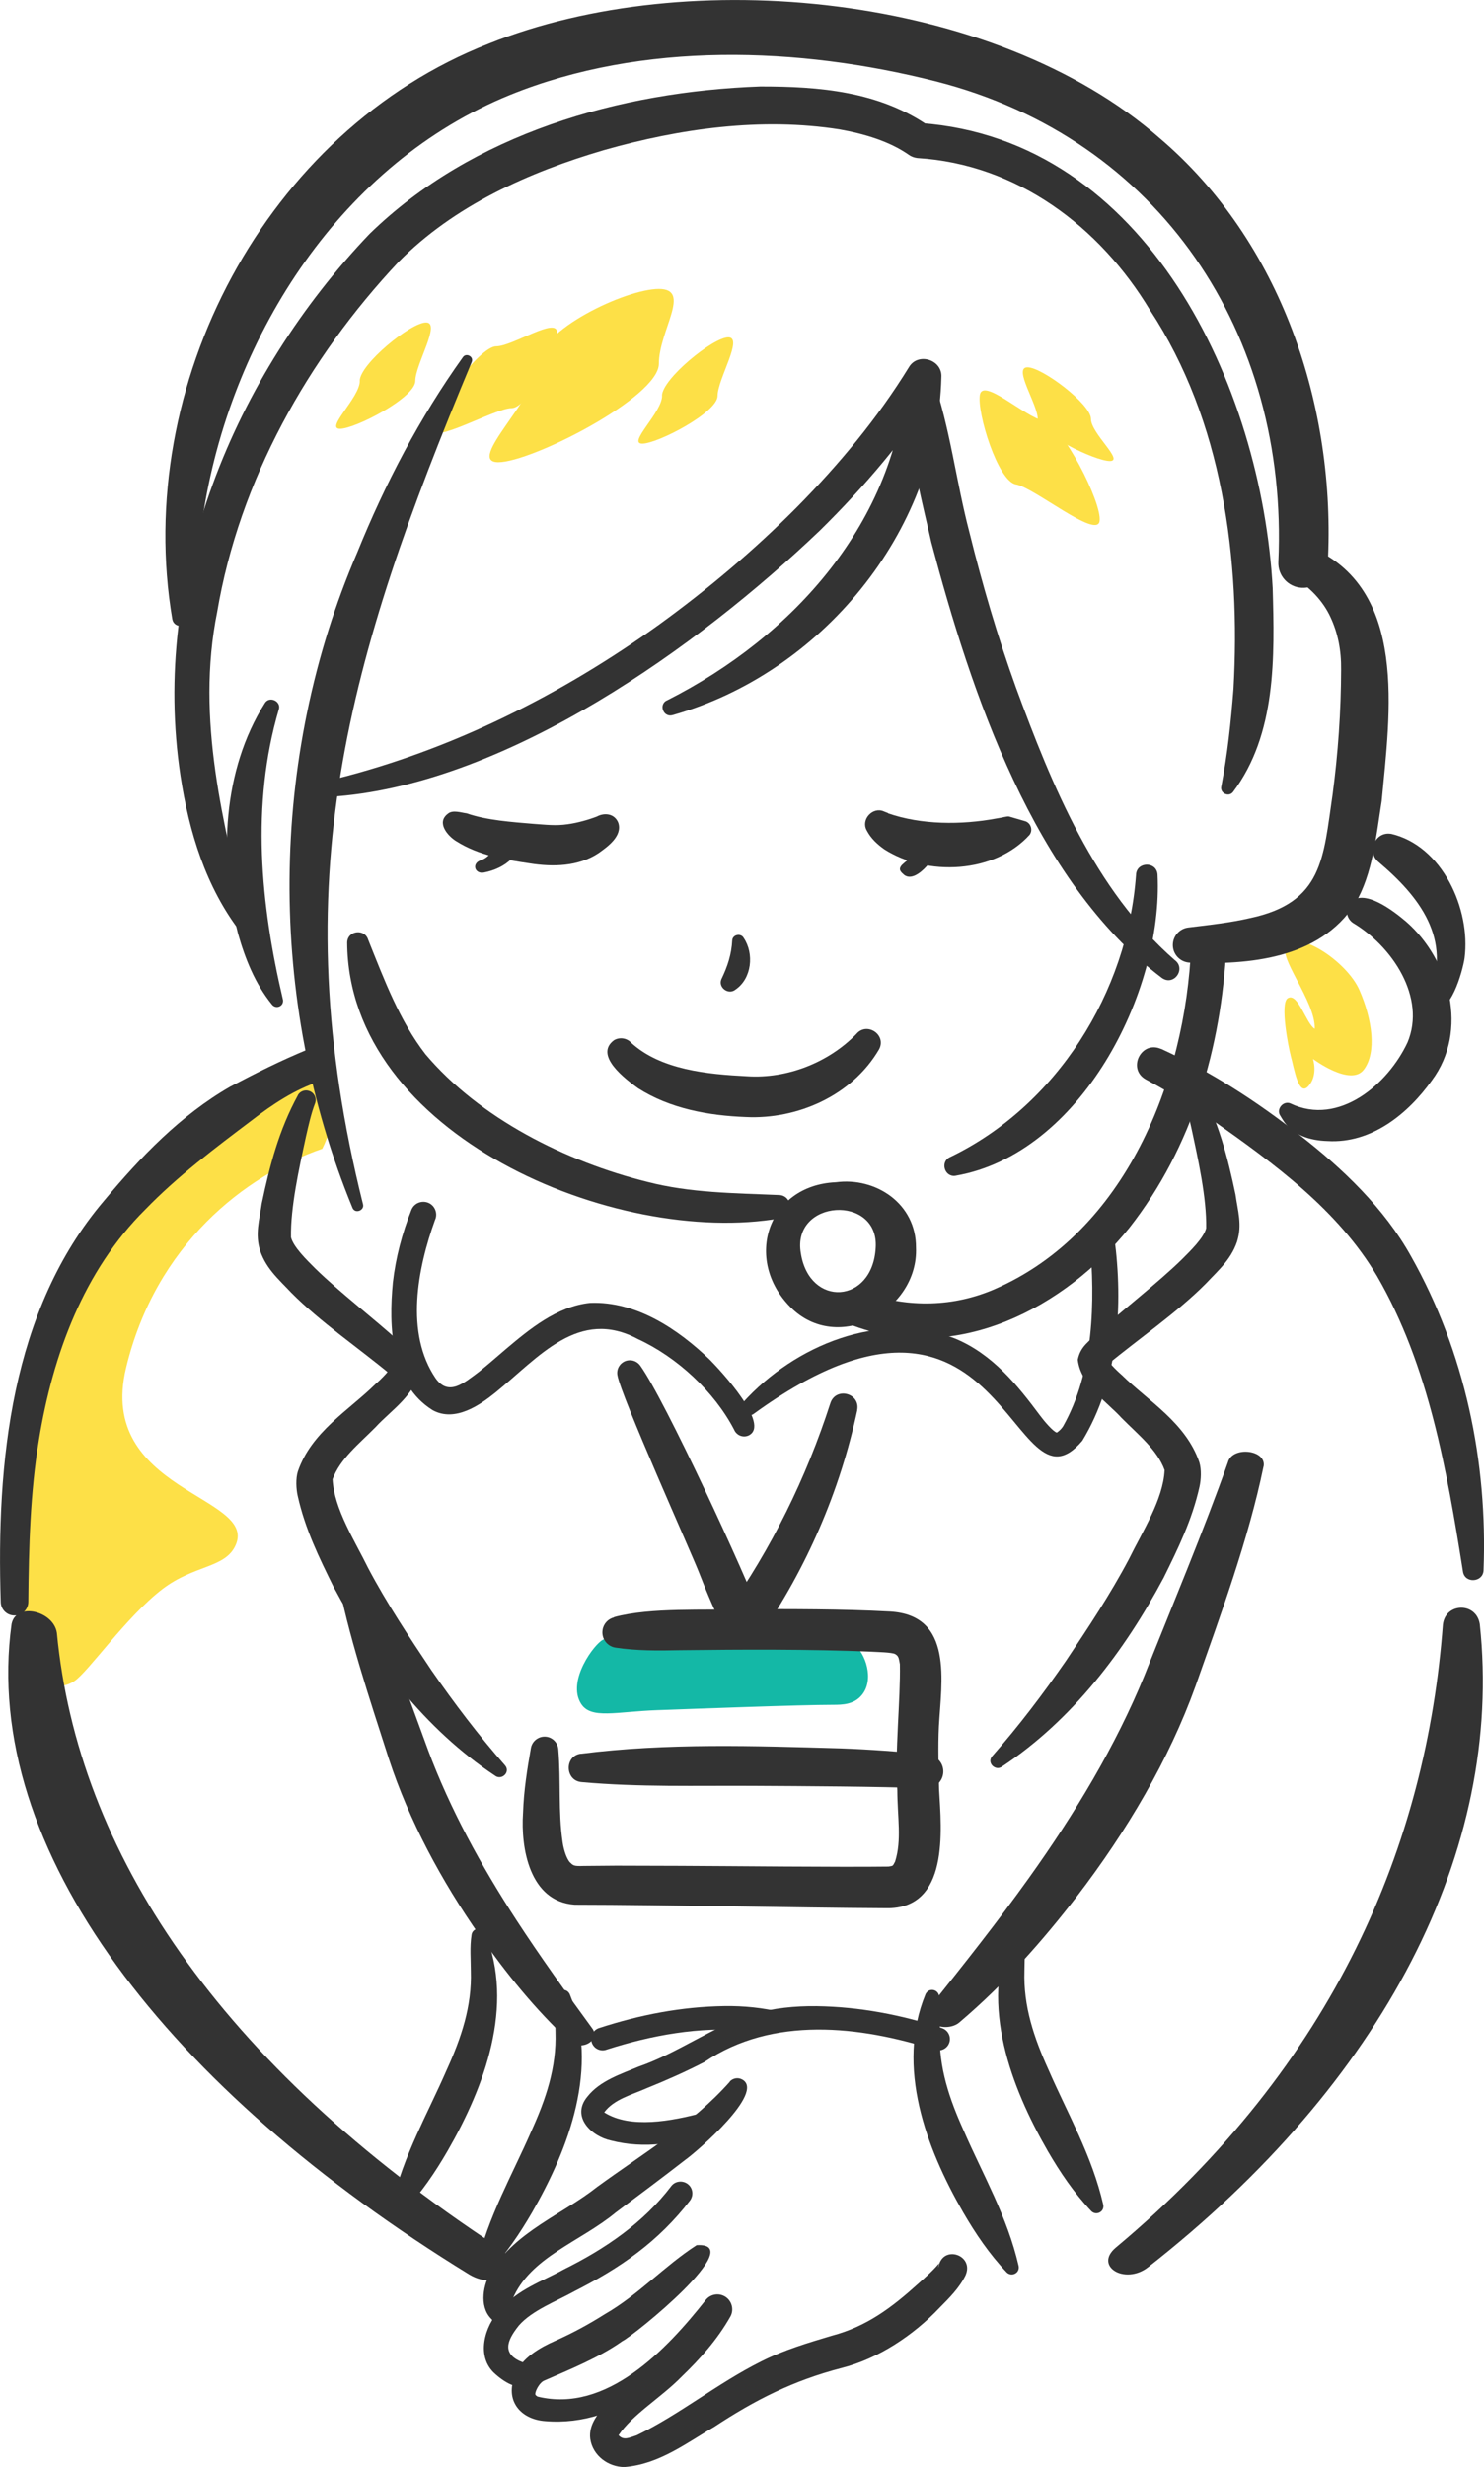
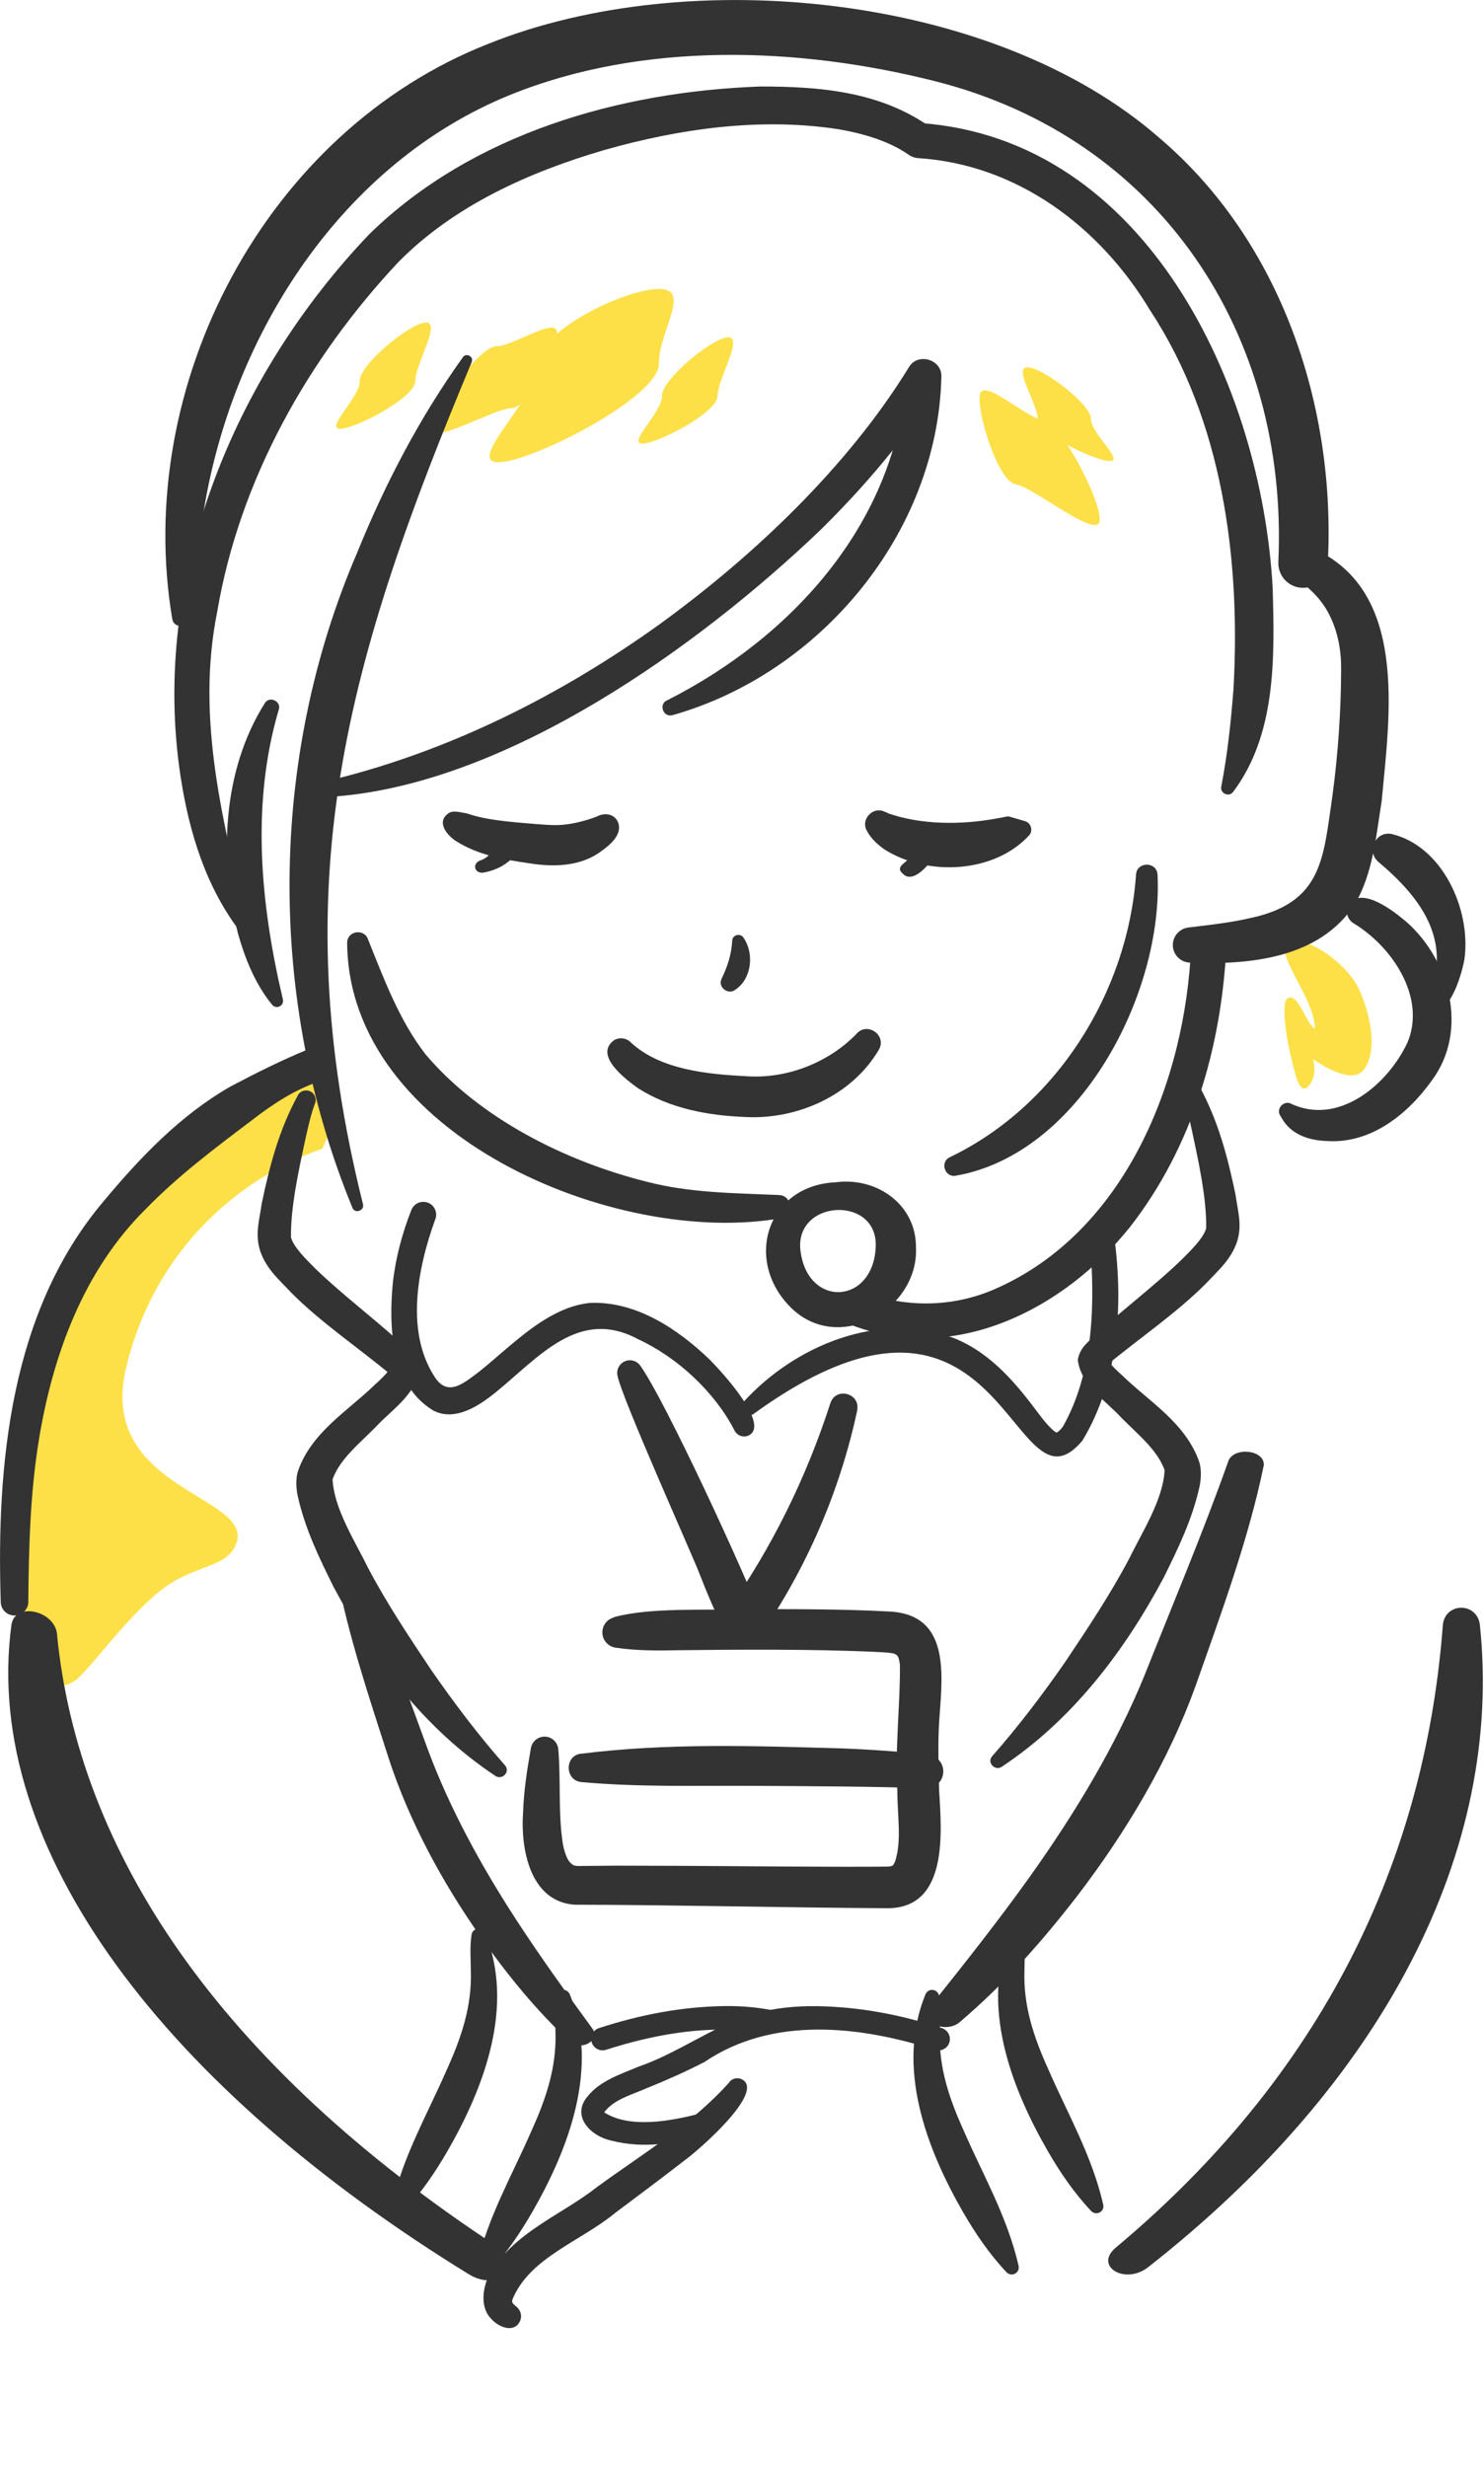
<svg xmlns="http://www.w3.org/2000/svg" id="b" width="162.01" height="269.19" viewBox="0 0 162.01 269.19">
  <defs>
    <style>.d{fill:#fde047;}.e{fill:#333;}.f{fill:#14b8a6;}</style>
  </defs>
  <g id="c">
    <path class="d" d="m140.89,115.14c.41,1.47.86,4.57,1.95,3.38s.5-2.97.5-2.97c0,0,4.09,3.06,5.54,1.18,1.44-1.88.93-5.49-.47-8.69s-6.89-6.7-7.92-4.78c-1.14.98,3.16,6.04,3.04,9-.92-.51-1.84-4.03-2.95-3.33-.87.55.1,5.45.32,6.22Z" />
-     <path class="f" d="m65.83,178.93c-.92.42-3.99,4.49-2.39,6.99,1.09,1.7,3.81.85,8.31.69s15.54-.58,19.2-.58c.99,0,2.27-.02,3.13-1.06,1.41-1.68.4-4.6-.84-5.52-3.16-2.35-24.41-1.91-27.41-.53Z" />
    <path class="d" d="m17.23,126.02c-8.18,7.92-14.26,18.46-14.26,26.32s-2.39,15.36-1.38,22.45,3.62,10.53,6.51,8.66c1.53-.99,5.68-7.03,9.63-10.05,3.51-2.68,6.88-2.26,8-4.81,2.38-5.41-15.2-5.85-11.97-19.32,3.23-13.47,13-21.01,21.42-23.92,2.86-5.72-.9-9.1-.9-9.1,0,0-8.87,1.85-17.04,9.77Z" />
    <path class="e" d="m40.2,102.56c1.75,4.36,3.42,8.83,6.25,12.48,5.92,7,15.3,11.71,24.24,13.93,4.65,1.2,9.4,1.22,14.34,1.43,1.52.03,1.67,2.33.16,2.54-18,3.14-47.18-9.09-47.29-30.1.04-1.32,1.95-1.54,2.3-.27h0Z" />
    <path class="e" d="m103.7,126.27c11.67-5.6,19.4-18,20.32-30.79.03-1.47,2.26-1.52,2.35-.04.63,12.89-8.42,30.51-22.07,32.86-1.19.17-1.69-1.53-.6-2.03h0Z" />
    <path class="e" d="m81.19,102.35c1.16,1.71.88,4.43-.89,5.63-.77.64-1.94-.23-1.54-1.14.66-1.37,1.1-2.68,1.18-4.24.05-.63.96-.8,1.25-.25h0Z" />
    <path class="e" d="m72.85,76.41c13.77-6.97,25.07-19.52,26.09-35.44,0,0,3.55,1.13,3.55,1.13-3.68,5.81-8.14,11.03-12.98,15.79-13.32,12.71-33.9,27.43-52.66,29-.53.03-.98-.38-1.01-.9-.03-.47.3-.88.74-.98,12.74-3.18,24.7-9.2,35.37-16.85,5.34-3.87,10.4-8.14,15.03-12.8,4.62-4.67,8.84-9.75,12.24-15.28.98-1.68,3.68-.84,3.55,1.08-.41,16.96-13.18,32.32-29.36,36.88-1.02.27-1.54-1.22-.57-1.63h0Z" />
    <path class="e" d="m142.93,59.66c10.91,4.49,8.78,18.3,7.91,27.75-.6,3.72-.94,7.87-2.92,11.24-3.91,6-11.63,6.65-18.03,6.39-1.06-.04-1.89-.93-1.85-1.99.04-.96.77-1.73,1.69-1.84,2.25-.27,4.6-.53,6.71-1.02,8.02-1.69,8.02-6.6,9.04-13.48.6-4.52.92-9.1.93-13.62.03-2.11-.35-4.03-1.17-5.77-.81-1.75-2.31-3.33-3.97-4.25-1.95-1.18-.49-4.21,1.65-3.42h0Z" />
    <path class="e" d="m133.89,103.25c-.55,11.02-3.7,21.93-10.59,30.72-7.07,8.77-18.75,14.84-29.99,10.75-1.01-.31-1.58-1.39-1.27-2.4.32-1.04,1.46-1.61,2.48-1.24,4.64,1.66,9.67,1.53,14.14-.44,14.2-6.22,20.78-22.74,21.38-37.45.07-2.51,3.84-2.48,3.84.06h0Z" />
    <path class="e" d="m100,136.15c.28,6.81-8.54,11.71-13.72,6.47-5.13-5.19-2.47-13.29,4.96-13.61,4.35-.59,8.79,2.31,8.76,7.14h0Zm-4.4,0c.37-5.86-9.21-5.3-8.17.61.93,5.93,7.83,5.55,8.17-.61h0Z" />
    <path class="e" d="m47.51,133.07c-1.94,5.35-3.31,12.41.06,17.35,1.42,1.96,3.06.51,4.72-.73.97-.77,1.94-1.63,2.95-2.49,2.48-2.09,5.56-4.67,9.19-5.03,5.05-.2,9.62,2.89,13.07,6.21,1.1,1.11,6.72,7.12,4.2,8.27-.61.26-1.31-.04-1.56-.65-2.15-4.14-6.22-7.91-10.5-9.88-6.47-3.46-10.79,1.97-15.55,5.83-1.64,1.32-4.39,3.28-6.85,1.93-4.62-2.86-4.81-9.2-4.35-13.94.31-2.72,1.02-5.38,2.02-7.91.28-.72,1.1-1.07,1.82-.79.72.28,1.07,1.1.79,1.82h0Z" />
    <path class="e" d="m81.13,153.02c5.62-6.2,14.94-10.1,23.13-6.96,4.09,1.69,6.81,5.08,9.29,8.41.42.57,1.39,1.72,1.81,1.85-.02.04.4-.23.69-.67,3.39-6,3.51-13.57,2.93-20.31-.09-.74.43-1.41,1.17-1.5.73-.09,1.4.43,1.5,1.15.99,7.44.49,15.66-3.49,22.22-7.81,9.25-8.29-22.88-35.81-2.98-.78.68-1.91-.43-1.22-1.22h0Z" />
    <path class="e" d="m34.86,118.01c-2.65.86-5.14,2.51-7.35,4.22-4.04,3.05-8.11,6.1-11.65,9.75-6.72,6.67-10.09,15.83-11.61,25.11-.95,5.79-1.11,11.69-1.16,17.7,0,.83-.69,1.5-1.52,1.49-.82,0-1.49-.67-1.49-1.49-.48-15.07,1.06-31.76,11.29-43.78,3.97-4.76,8.33-9.31,13.75-12.43,2.87-1.51,5.5-2.84,8.57-4.1.95-.39,2.04.06,2.44,1.01.44,1.04-.17,2.25-1.26,2.52h0Z" />
-     <path class="e" d="m126.76,114.45c5.5,2.53,10.42,5.72,15.09,9.38,4.71,3.66,9.27,8,12.19,13.25,5.89,10.44,8.38,22.43,7.92,34.28-.06,1.33-2.07,1.46-2.25.11-1.76-11.07-3.74-22.5-9.37-32.21-4.28-7.24-11.23-12.28-18-17.05-2.34-1.6-4.83-3.12-7.25-4.42-2.06-1.14-.51-4.29,1.66-3.33h0Z" />
    <path class="e" d="m85.39,219.59c-2.09-.51-4.21-.72-6.3-.69-4.71.07-9.23.95-13.69,2.4-.65.21-1.01.91-.8,1.57.22.68.97,1.03,1.63.78,4.86-1.56,10.2-2.55,15.29-2.05,1.24-.74,2.58-1.34,3.87-2.01Z" />
    <path class="e" d="m161.55,177.22c2.64,24.7-10.54,50.09-36.23,70.19-2.52,1.95-5.93-.13-3.5-2.16,23.99-20.05,33.92-44.16,35.7-67.98.28-2.41,3.66-2.47,4.03-.04h0Z" />
    <path class="d" d="m58.75,39.7c0,3.64-7.99,10.74-4.35,10.74s17.53-7.1,17.53-10.74c0-3.64,3.64-8.17,0-8.17-3.64,0-13.17,4.53-13.17,8.17Z" />
    <path class="d" d="m47.04,46.82c0,1.82,6.98-2.28,8.8-2.28,1.82,0,4.98-6.42,4.98-8.24,0-1.82-4.84,1.49-6.66,1.49-1.82,0-7.11,7.21-7.11,9.03Z" />
    <path class="d" d="m39.28,41.57c0,1.82-3.83,5.22-2.16,5.22s8.22-3.4,8.22-5.22,2.85-6.38,1.17-6.38-7.24,4.56-7.24,6.38Z" />
    <path class="d" d="m72.28,43.19c0,1.82-3.83,5.22-2.16,5.22s8.22-3.4,8.22-5.22,2.85-6.38,1.17-6.38-7.24,4.56-7.24,6.38Z" />
    <path class="d" d="m120.04,56.88c-.32,1.96-7.16-3.69-9.13-4.02s-4.26-7.8-3.94-9.76c.32-1.96,4.99,2.47,6.96,2.8,1.97.32,6.44,9.02,6.11,10.98Z" />
    <path class="d" d="m119.1,45.71c0,1.6,3.67,4.6,2.06,4.6-1.6,0-7.87-3-7.87-4.6s-2.73-5.63-1.12-5.63,6.93,4.02,6.93,5.63Z" />
    <path class="e" d="m26.27,101.73c-3.81-4.93-5.65-11-6.57-17.09-3.27-21.59,5.83-43.62,20.64-59.11,11.25-10.97,27.31-15.54,42.67-16.09,6.38,0,12.93.5,18.46,4.36,0,0-.96-.37-.96-.37,24.68,1.79,37.23,28.75,38.43,50.75.21,7.49.42,15.97-4.34,22.26-.48.58-1.44.1-1.27-.62.69-3.58,1.05-7.05,1.33-10.62.8-14.14-1.18-29.31-9.11-41.35-5.49-9.14-14.55-15.94-25.4-16.6-.36-.04-.69-.17-.96-.37-2.08-1.45-4.79-2.27-7.54-2.76-8.54-1.34-17.4-.1-25.71,2.26-8.25,2.42-16.37,6.07-22.42,12.19-9.92,10.55-17.39,23.88-19.81,38.2-2.37,11.79.72,23.11,3.37,34.57.13.45-.56.77-.81.38h0Z" />
    <path class="e" d="m18.81,67.57C14.49,42.04,28.99,14.3,53.37,4.76,75.17-4,108.55-.71,126.56,15.04c13.36,11.34,19.33,29.42,18.39,46.54-.07,1.49-1.34,2.64-2.83,2.56-1.49-.07-2.63-1.34-2.56-2.82,1.12-24.83-12.9-46.21-37.4-52.44-14.95-3.79-32-4.39-46.48,1.48-18.33,7.45-30.21,26.01-33.39,45.09-.74,3.95-1.35,7.94-1.58,11.97-.02,1.09-1.72,1.23-1.9.13h0Z" />
-     <path class="e" d="m101.78,41.1c1.96,5.57,2.57,11.36,4.07,17.06,1.41,5.7,3.07,11.35,5.06,16.86,3.94,10.73,8.6,22.11,17.32,29.73,1.32.94-.1,2.95-1.43,1.93-13.97-10.61-20.77-31.07-25.13-47.5-.99-4.42-2.23-8.85-2.29-13.42-.02-1.57.12-3.16.53-4.67.14-.51.67-.82,1.18-.68.35.09.59.36.68.68h0Z" />
    <path class="e" d="m130.92,118.5c2.07,3.79,3.09,7.68,3.96,11.84.24,1.76.76,3.31.17,5.14,0,0,.12-.38.12-.38-.6,2.2-2.1,3.45-3.52,4.96-3.16,3.19-7.4,6.07-10.83,8.92-.05.04-.09.08-.1.08-.01-.03,0,.04.07-.37,0,0-.05-.54-.05-.54.2.4.99,1.25,1.74,1.9,2.91,2.86,6.97,5.2,8.45,9.5.25.79.19,1.93.02,2.68-.81,3.63-2.33,6.72-3.92,9.94-4.27,8.01-9.97,15.51-17.61,20.58-.73.57-1.74-.38-1.1-1.12,2.9-3.29,5.54-6.78,8.03-10.37,2.43-3.63,4.86-7.28,6.9-11.14,1.43-2.93,3.75-6.5,3.89-9.71-.81-2.22-2.86-3.83-4.69-5.68-1.7-1.86-4.47-3.59-4.79-6.36.3-1.48,1.22-1.95,2.13-2.91,2.82-2.58,6.54-5.4,9.25-8.05.93-.93,2.37-2.33,2.64-3.39.06-3.28-.87-7.47-1.62-10.95-.28-1.25-.6-2.64-1-3.66-.21-.54.05-1.14.59-1.35.48-.19,1.01,0,1.27.42h0Z" />
    <path class="e" d="m32.53,119.5c-2.07,3.79-3.09,7.68-3.96,11.84-.24,1.76-.76,3.31-.17,5.14,0,0-.12-.38-.12-.38.6,2.2,2.1,3.45,3.52,4.96,3.16,3.19,7.4,6.07,10.83,8.92.05.04.09.08.1.08.01-.03,0,.04-.07-.37,0,0,.05-.54.05-.54-.2.4-.99,1.25-1.74,1.9-2.91,2.86-6.97,5.2-8.45,9.5-.25.79-.19,1.93-.02,2.68.81,3.63,2.33,6.72,3.92,9.94,4.27,8.01,9.97,15.51,17.61,20.58.73.57,1.74-.38,1.1-1.12-2.9-3.29-5.54-6.78-8.03-10.37-2.43-3.63-4.86-7.28-6.9-11.14-1.43-2.93-3.75-6.5-3.89-9.71.81-2.22,2.86-3.83,4.69-5.68,1.7-1.86,4.47-3.59,4.79-6.36-.3-1.48-1.22-1.95-2.13-2.91-2.82-2.58-6.54-5.4-9.25-8.05-.93-.93-2.37-2.33-2.64-3.39-.06-3.28.87-7.47,1.62-10.95.28-1.25.6-2.64,1-3.66.21-.54-.05-1.14-.59-1.35-.48-.19-1.01,0-1.27.42h0Z" />
    <path class="e" d="m52.46,93.88c.91-.29,1.38-1.1,1.68-1.79.18-.7.19-1.52,1.36-1.54,1.64.22,1.18,2.3.33,3.17-.75.77-1.88,1.28-3,1.49-1.03.19-1.35-1-.37-1.33h0Z" />
    <path class="e" d="m98.64,94.22c.74-.62,1.61-1.37,1.02-2.66-.27-.58,0-1.28.58-1.56,1.82-.77,2.65.5,2.49,1.83-.14,1.16-2.6,4.7-4.01,3.65-.36-.33-.82-.64-.08-1.26Z" />
    <path class="e" d="m51.5,39.5c-13.54,32.41-20.66,56.72-11.87,91.91.18.68-.89,1.09-1.16.37-9.3-22.64-9.17-48.98.53-71.49,3.05-7.53,6.83-14.74,11.54-21.32.35-.5,1.2-.07.96.52h0Z" />
    <path class="e" d="m30.43,77.44c-3.04,10.33-1.99,21.23.44,31.56.12.37-.09.77-.47.86-.26.07-.53-.03-.69-.22-1.88-2.3-2.96-5.06-3.74-7.81-2.07-8.27-1.69-17.76,2.95-25.12.51-.81,1.83-.17,1.51.73h0Z" />
    <path class="e" d="m151.83,90.98c5.63,1.28,8.75,8.23,8.06,13.57-.2,1.4-1.61,6.5-3.49,5.32-.39-.28-.53-.78-.36-1.21,2.49-6.22-1.03-10.79-5.58-14.63-1.29-1.12-.32-3.3,1.37-3.04h0Z" />
    <path class="e" d="m140.88,120.41c5.29,2.52,10.66-2.12,12.78-6.66,2.05-4.9-1.65-10.47-5.94-13.03-.7-.47-.89-1.41-.42-2.11,1.45-1.89,4.94.88,6.21,1.96,4.79,4.18,6.84,11.91,2.81,17.32-2.6,3.65-6.61,6.91-11.39,6.62-1.88-.05-3.87-.62-4.92-2.37l-.25-.41c-.47-.72.36-1.66,1.13-1.32h0Z" />
    <path class="e" d="m67.03,176.46c4.04-1.09,9.96-.71,14.12-.87,5.3,0,10.64-.03,15.99.26,7,.37,5.62,7.7,5.36,12.53-.11,2.24-.03,4.52.02,6.88.25,4.38,1.16,13.11-5.8,12.96-10.32-.05-23.69-.37-33.99-.38-4.94-.35-5.89-6.22-5.63-10,.08-2.47.46-4.82.86-7.09.14-.82.93-1.37,1.75-1.23.69.12,1.19.7,1.24,1.37.29,3.49-.02,6.81.47,10.12.14.97.47,1.84.8,2.21.37.34.39.43,1.49.39l3.58-.03,7.04.02c5.55.02,17.24.15,22.66.08.57-.09.45-.05.73-.55.74-2.36.25-4.82.24-7.77-.29-4.19.36-9.87.28-13.77-.12-.59-.1-.85-.5-1.09-.33-.21-2.13-.23-2.63-.27-6.66-.28-14.19-.24-20.93-.16-2.33.05-4.65.07-6.99-.28-.92-.14-1.55-1-1.41-1.92.1-.69.61-1.22,1.25-1.38h0Z" />
    <path class="e" d="m62.19,217.58c3.28,7.96-.07,16.83-4.09,23.81-1.35,2.33-2.85,4.55-4.75,6.56-.29.31-.78.32-1.09.03-.21-.19-.28-.48-.22-.74,1.23-5.36,3.91-9.96,5.96-14.68,1.6-3.52,2.77-6.96,2.64-10.81,0-1.28-.13-2.58.08-3.96.06-.42.46-.71.88-.65.26.04.47.21.58.43h0Z" />
    <path class="e" d="m52.95,210.9c3.28,7.96-.07,16.83-4.09,23.81-1.35,2.33-2.85,4.55-4.75,6.56-.29.31-.78.32-1.09.03-.21-.19-.28-.48-.22-.74,1.23-5.36,3.91-9.96,5.96-14.68,1.6-3.52,2.77-6.96,2.64-10.81,0-1.28-.13-2.58.08-3.96.06-.42.46-.71.88-.65.26.04.47.21.58.43h0Z" />
-     <path class="e" d="m102.43,247.37c.08-.49.08-.29.08-.39-.69.82-1.49,1.52-2.31,2.25-2.82,2.54-5.57,4.64-9.42,5.65-2.47.74-5.2,1.54-7.71,2.81-4.74,2.37-8.89,5.79-13.55,8.04-.77.25-1.43.6-1.95.04-.11-.11-.04-.09-.05-.03,1.56-2.32,4.66-4.11,6.91-6.42,1.98-1.9,3.88-4.02,5.3-6.53.44-.78.16-1.78-.62-2.22-.71-.4-1.6-.21-2.08.42-4.27,5.41-10.83,12.36-18.35,10.52-.27-.17-.25-.24-.24-.35.06-.4.5-1.22,1.01-1.41,2.66-1.16,5.98-2.5,8.48-4.28,1.33-.65,13.89-10.84,8.12-10.48-3.53,2.28-6.39,5.45-10.04,7.54-1.74,1.1-3.49,2.05-5.42,2.91-1.44.63-3.79,1.88-4.36,3.77-1.14,2.68.55,4.79,3.3,4.98,8.32.69,14.73-5.63,20.07-11.16,0,0-2.7-1.81-2.7-1.81-2.47,4.66-6.67,7.47-10.61,11.09-.88.89-2.07,2.21-1.85,3.83.28,1.85,1.99,3.05,3.7,3.06,3.79-.27,6.88-2.68,9.81-4.37,4.53-2.98,8.66-5.07,13.94-6.44,3.96-1,7.83-3.55,10.71-6.6,1.03-1.04,2.13-2.13,2.8-3.49,1.02-2.24-2.51-3.44-2.95-.92h0Z" />
-     <path class="e" d="m73.28,238.55c-3.05,4.01-7.21,6.84-11.72,9.08-2.45,1.35-4.96,2.14-6.98,4.41-1.69,1.79-2.68,5.15-.5,7.02,1.05.94,3.05,2.23,3.86.5.27-.71-.09-1.5-.8-1.76-2.37-.88-1.87-2.33-.49-4.05,1.44-1.65,4.09-2.64,6.11-3.76,2.33-1.19,4.67-2.53,6.81-4.17,2.15-1.62,4.1-3.55,5.75-5.69.43-.57.33-1.38-.24-1.81s-1.38-.33-1.81.24h0Z" />
    <path class="e" d="m79.68,227.15c-4.15,4.67-9.49,7.84-14.51,11.5-3.72,2.95-8.86,4.83-11.57,9.24-.8,1.27-1.35,3.72,0,5.11.87,1.02,2.69,1.66,3.23.12.15-.51-.02-1.04-.4-1.37l-.22-.19c-.4-.35-.29-.43-.27-.64,1.9-4.61,7.43-6.31,11.26-9.48,2.55-1.91,5.04-3.76,7.6-5.75,1.37-.98,8.75-7.37,6.24-8.77-.46-.26-1.02-.16-1.37.21h0Z" />
    <path class="e" d="m76.67,230.56c-3.37.89-7.87,1.75-10.71-.06,1.05-1.43,3-1.91,4.69-2.66,2.11-.85,4.23-1.79,6.26-2.84,7.44-5.03,16.94-3.95,25.1-1.34.66.25,1.41-.1,1.63-.78.21-.65-.14-1.35-.8-1.57-4.46-1.46-8.99-2.33-13.69-2.4-2.34-.03-4.73.21-7.05.87-4.35,1.4-8.06,4.23-12.39,5.73-1.89.8-4.21,1.52-5.59,3.28-1.81,2.18.45,4.34,2.61,4.79,3.57.91,7.37.4,10.67-1.06.53-.24.76-.86.52-1.39-.22-.48-.76-.72-1.25-.58h0Z" />
    <path class="e" d="m101.05,217.58c-3.28,7.96.07,16.83,4.09,23.81,1.35,2.33,2.85,4.55,4.75,6.56.29.31.78.32,1.09.03.21-.19.28-.48.22-.74-1.23-5.36-3.91-9.96-5.96-14.68-1.6-3.52-2.77-6.96-2.64-10.81,0-1.28.13-2.58-.08-3.96-.06-.42-.46-.71-.88-.65-.26.04-.47.21-.58.43h0Z" />
    <path class="e" d="m110.29,210.9c-3.28,7.96.07,16.83,4.09,23.81,1.35,2.33,2.85,4.55,4.75,6.56.29.31.78.32,1.09.03.21-.19.28-.48.22-.74-1.23-5.36-3.91-9.96-5.96-14.68-1.6-3.52-2.77-6.96-2.64-10.81,0-1.28.13-2.58-.08-3.96-.06-.42-.46-.71-.88-.65-.26.04-.47.21-.58.43h0Z" />
    <path class="e" d="m63.4,191.37c9.44-1.19,18.94-.86,28.42-.59,3.17.12,6.33.34,9.52.69,1.01.11,1.74,1.02,1.63,2.03-.11.97-.95,1.68-1.91,1.63-5.37-.19-13.27-.23-18.74-.26-6.27-.04-12.54.16-18.83-.41-1.82-.15-1.89-2.87-.08-3.1h0Z" />
    <path class="e" d="m137.94,160.02c-1.64,7.97-4.7,16.23-7.43,23.98-2.88,7.99-7.46,15.78-12.98,22.98-3.73,4.81-7.79,9.45-12.79,13.7-.71.61-1.98.68-2.82.17-.77-.47-.92-1.27-.4-1.87,3.68-4.6,7.39-9.28,10.78-14.02,5.04-7.04,9.51-14.48,12.62-22.08,2.96-7.45,6.52-15.92,9.13-23.31.47-1.8,4.22-1.4,3.9.44h0Z" />
    <path class="e" d="m1.26,177.22c-3.37,24.7,17.22,50.86,49.95,70.96,3.22,1.95,6.31-.91,3.22-2.94-30.57-20.05-45.96-43.24-48.22-67.06-.36-2.41-4.48-3.39-4.95-.96h0Z" />
    <path class="e" d="m36.76,171.76c1.25,6.7,3.6,13.65,5.69,20.16,2.2,6.72,5.71,13.27,9.94,19.32,2.85,4.05,5.96,7.94,9.79,11.52.55.51,1.51.58,2.16.14.59-.4.71-1.07.31-1.57-2.82-3.87-5.66-7.8-8.25-11.78-3.86-5.92-7.28-12.18-9.66-18.56-2.27-6.26-4.99-13.39-6.99-19.59-.36-1.51-3.23-1.18-2.98.37h0Z" />
    <path class="e" d="m93.59,153.87c-1.87,8.77-5.52,17.25-10.64,24.64-.71,1.01-2.1,1.25-3.11.55-1-.7-1.25-2.09-.56-3.1,4.95-7,8.74-14.69,11.38-22.87.61-1.78,3.28-1.06,2.92.78h0Z" />
    <path class="e" d="m69.88,148.99c2.74,3.8,11.59,23.04,13.19,27.4.38,1.11-.21,2.32-1.32,2.7-1,.34-2.09-.11-2.57-1.02-1.08-2.05-1.97-4.17-2.81-6.33-.82-2.16-8.57-19.35-8.97-21.69-.13-.75.38-1.47,1.13-1.6.53-.09,1.04.13,1.34.53h0Z" />
    <path class="e" d="m68.91,113.79c3.23,2.95,8.31,3.43,12.65,3.65,4.39.29,8.9-1.51,11.9-4.58,1.15-1.43,3.38.06,2.5,1.66-2.95,5.04-8.93,7.65-14.54,7.37-4.02-.15-8.27-.9-11.79-3.16-1.32-.96-4.83-3.57-2.6-5.22.62-.37,1.4-.24,1.87.27h0Z" />
    <path class="e" d="m50.95,88.75c2.15.76,4.96.95,7.33,1.15,1.28.09,2.42.23,3.69.04,1.1-.15,2.31-.5,3.19-.84.87-.47,1.96-.3,2.34.69.48,1.47-1.24,2.65-2.18,3.32-2.21,1.45-4.96,1.5-7.49,1.1-2.73-.4-5.59-.88-8.01-2.41-.9-.54-2.24-2.03-.92-3.01.53-.45,1.45-.11,2.04-.04h0Z" />
    <path class="e" d="m96.95,88.75c3.62,1.26,7.98,1.28,11.85.56.56-.07,1.16-.27,1.37-.21l1.72.5c.64.17.91.99.5,1.51-3.83,4.22-11.2,4.54-15.86,1.56-.71-.51-1.45-1.15-1.92-2.07-.65-1.18.67-2.6,1.88-2.06,0,0,.47.19.47.19h0Z" />
  </g>
</svg>